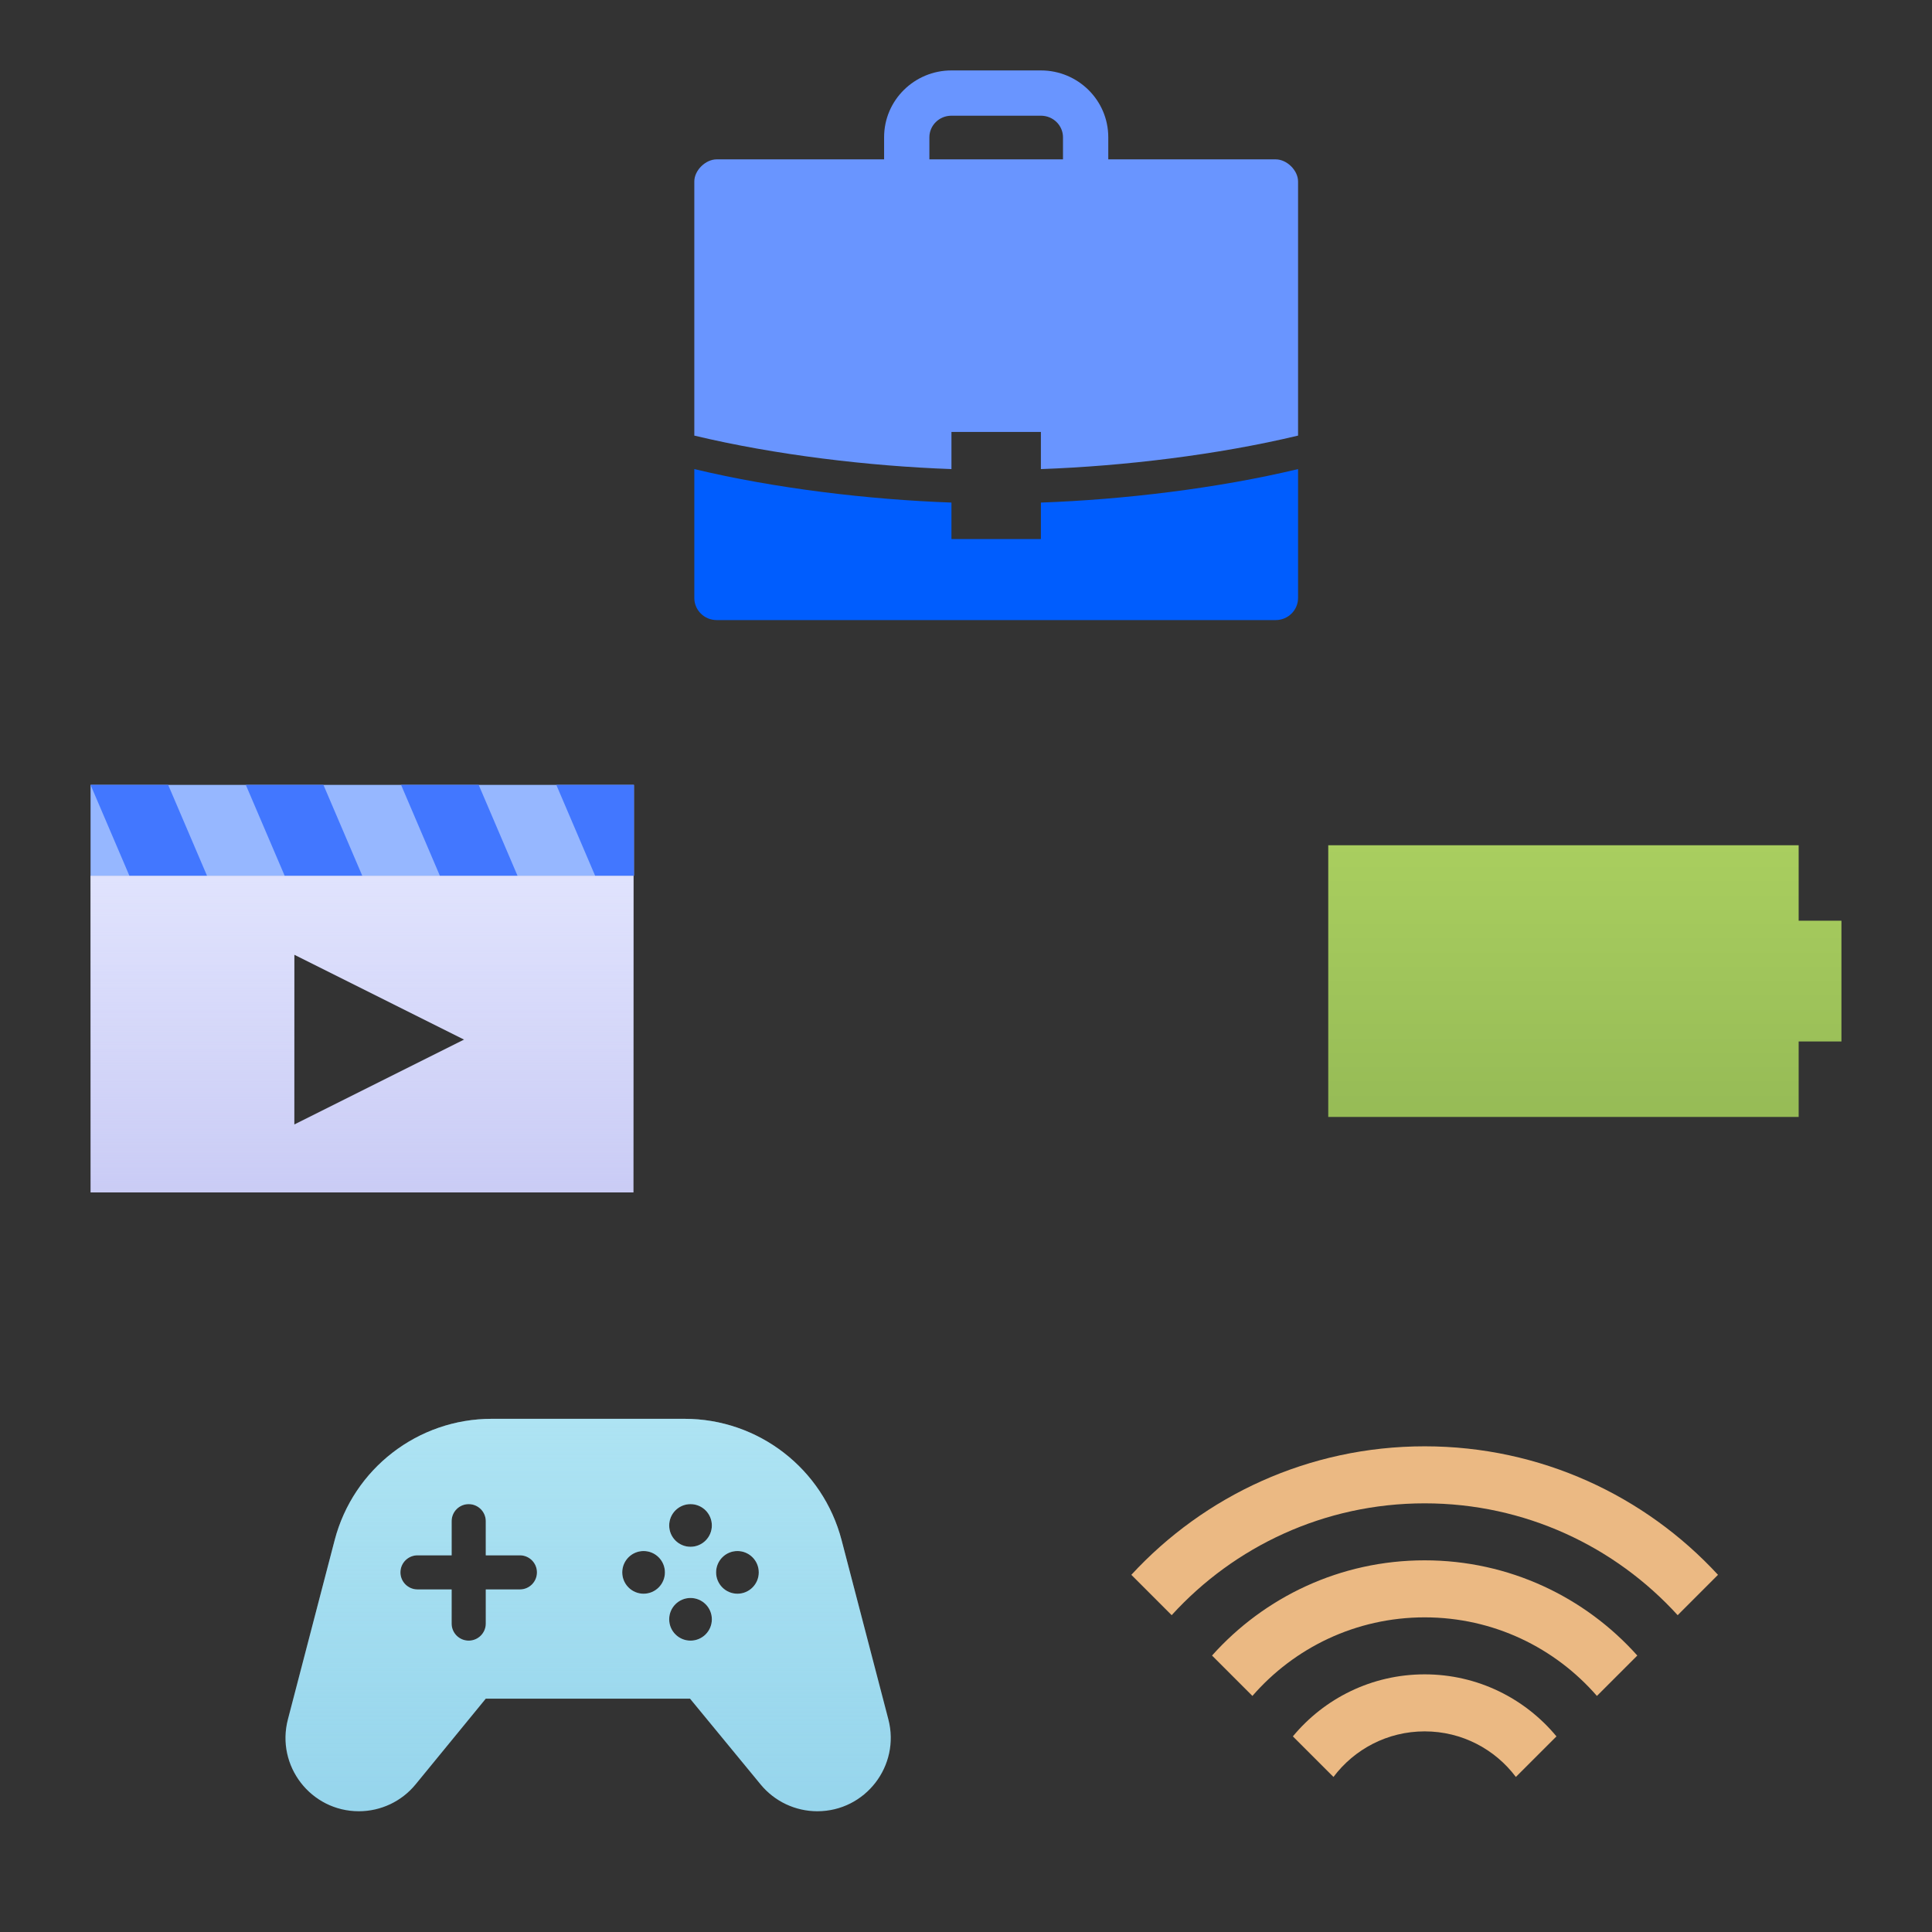
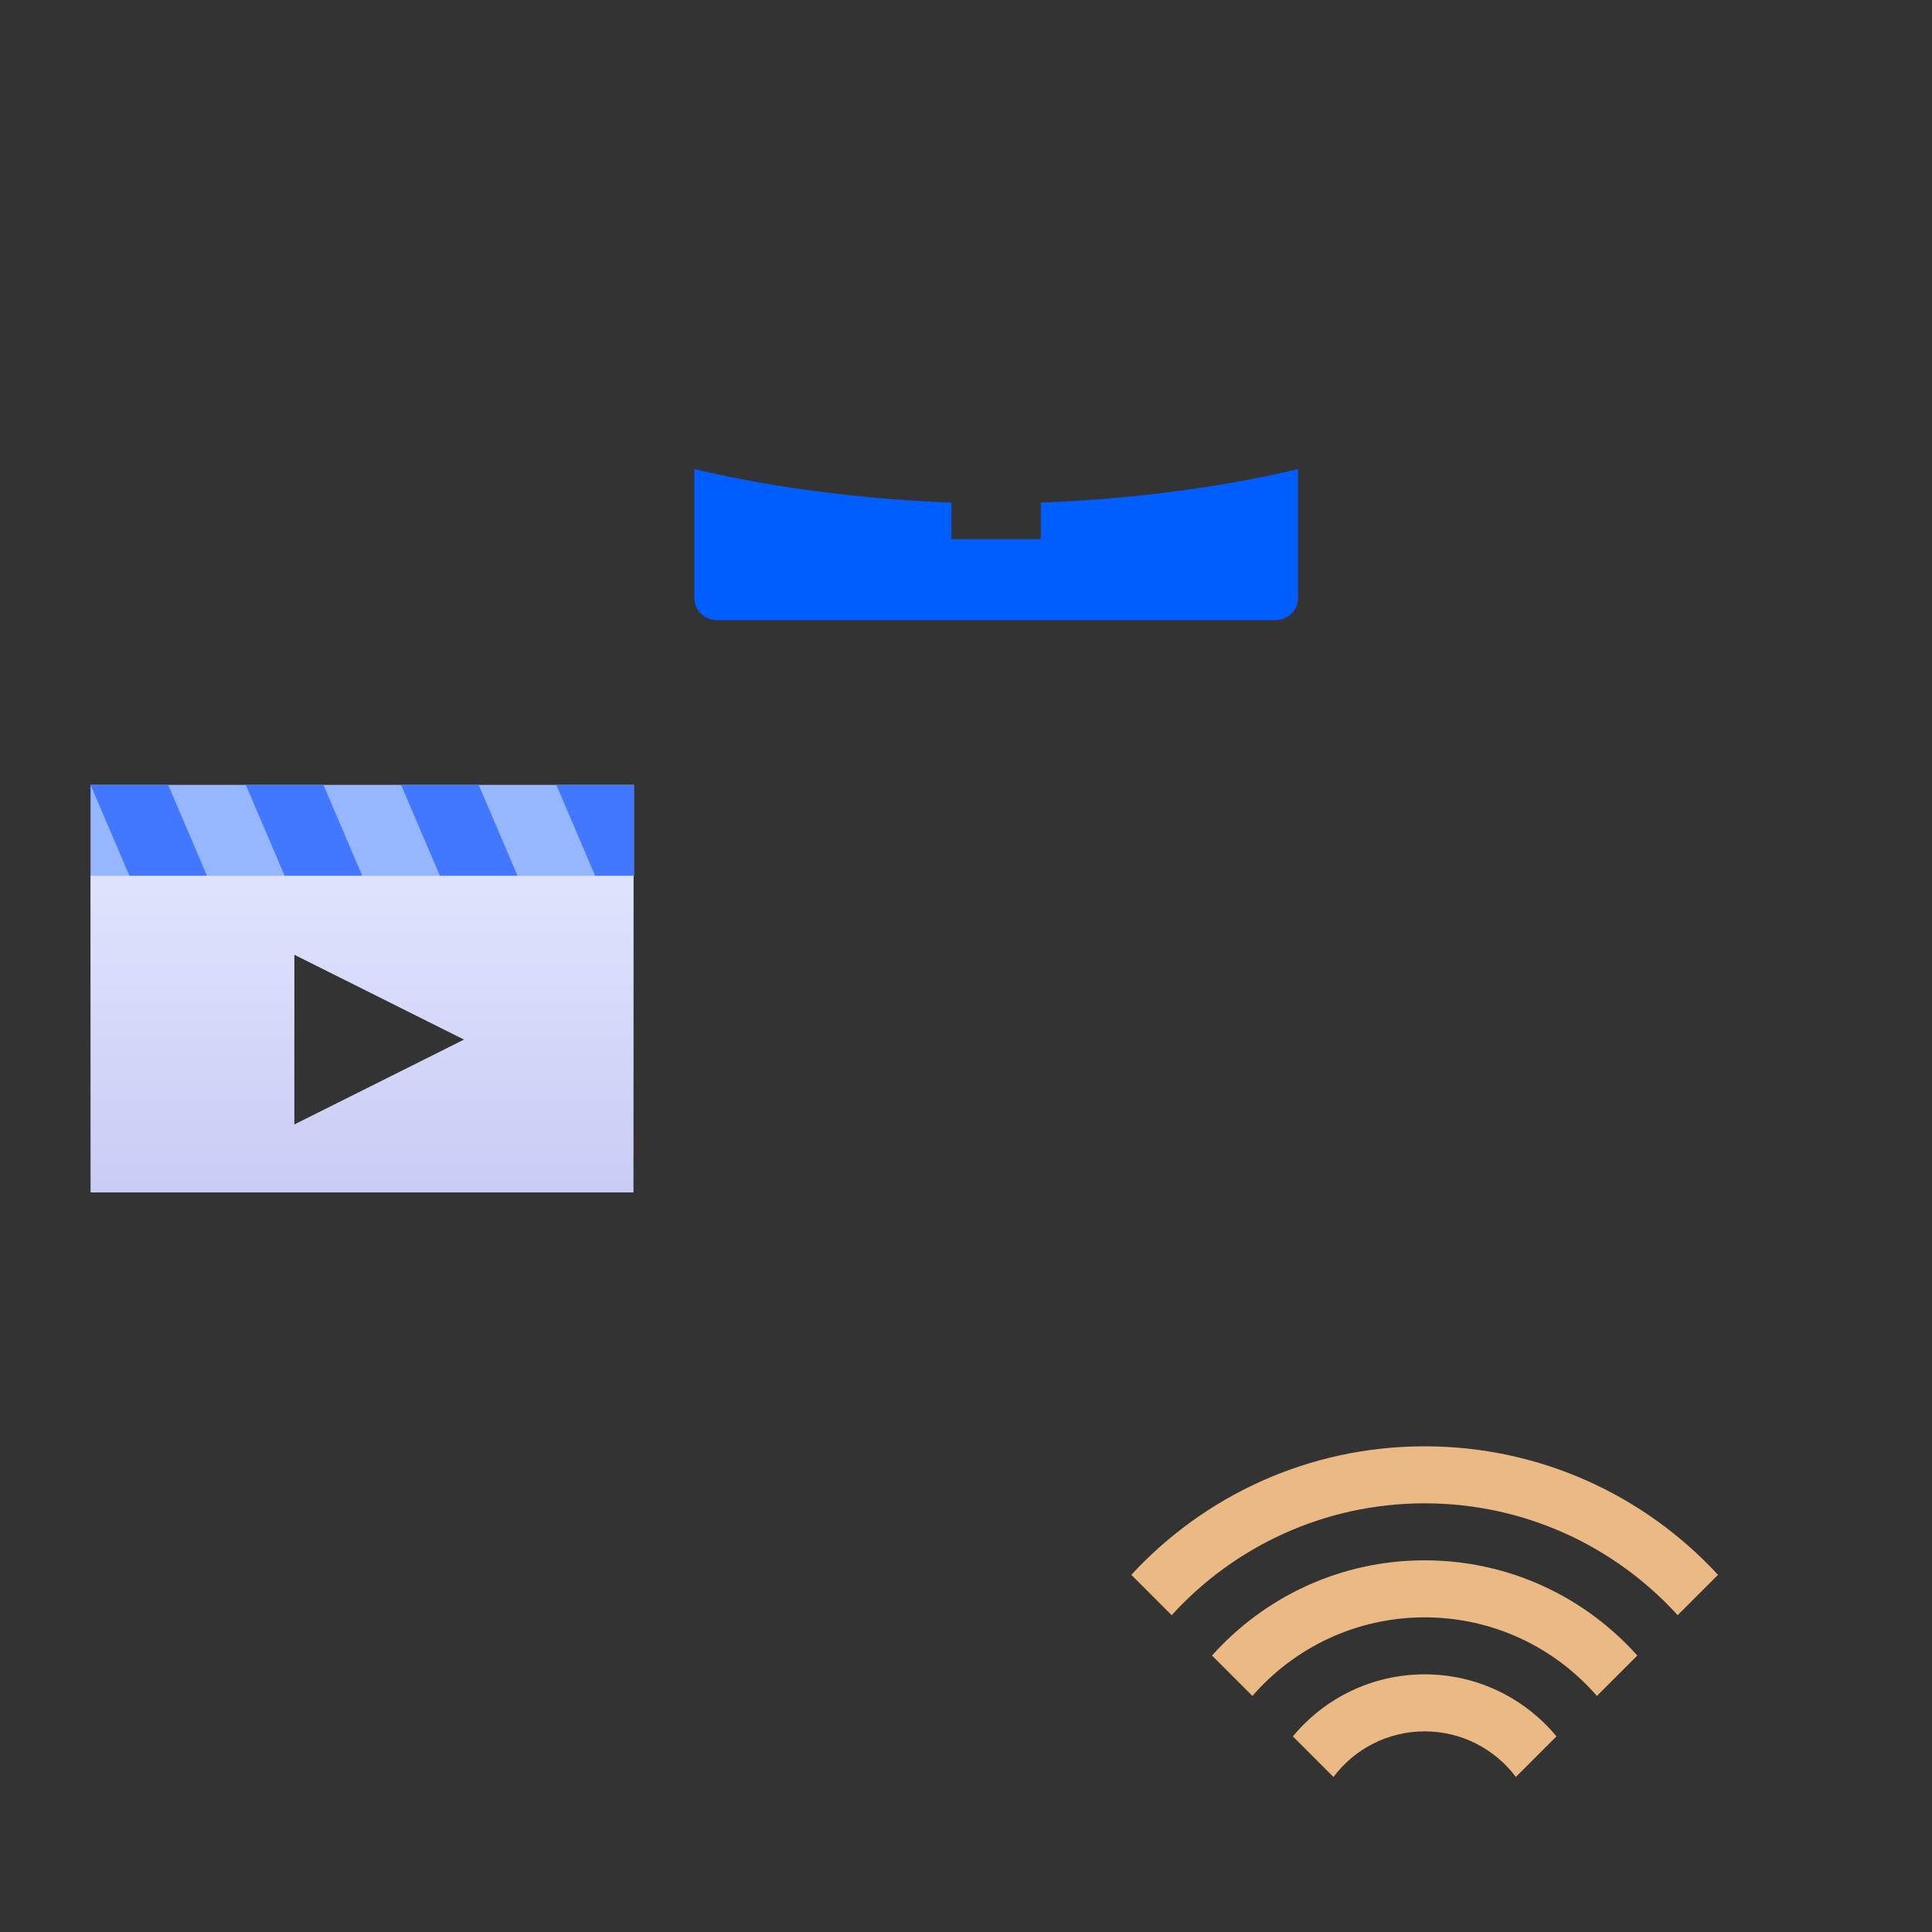
<svg xmlns="http://www.w3.org/2000/svg" width="64" height="64" viewBox="0 0 64 64" fill="none">
  <rect x="0" y="0" width="64" height="64" fill="#333333" stroke="none" />
  <path fill-rule="evenodd" clip-rule="evenodd" d="M31.518 16.648V17.857H34.481V16.648L34.492 16.648C37.226 16.549 40.323 16.18 43 15.539V19.809C43 20.213 42.668 20.541 42.259 20.541H23.741C23.332 20.541 23 20.213 23 19.809V15.539C25.681 16.181 28.78 16.55 31.518 16.648Z" fill="#005DFE" />
-   <path fill-rule="evenodd" clip-rule="evenodd" d="M31.518 3.833C31.106 3.833 30.787 4.161 30.787 4.547V5.279H29.287V4.547C29.287 3.316 30.294 2.333 31.518 2.333H34.481C35.706 2.333 36.713 3.316 36.713 4.547V5.279H35.213V4.547C35.213 4.161 34.894 3.833 34.481 3.833H31.518ZM31.518 15.539C28.78 15.441 25.681 15.071 23 14.43V6.011C23 5.645 23.37 5.279 23.741 5.279H42.259C42.63 5.279 43 5.645 43 6.011V14.43C40.323 15.07 37.226 15.44 34.492 15.539L34.481 15.539V14.308H31.518V15.539Z" fill="#6995FF" />
  <path fill-rule="evenodd" clip-rule="evenodd" d="M20.985 29.009H3V39.5H20.985V29.009ZM15.375 34.438L9.75 31.625V37.25L15.375 34.438Z" fill="#C9CBF5" />
  <path fill-rule="evenodd" clip-rule="evenodd" d="M20.985 29.009H3V39.5H20.985V29.009ZM15.375 34.438L9.75 31.625V37.25L15.375 34.438Z" fill="url(#paint0_linear)" fill-opacity="0.8" />
  <path d="M3 26L21 26L21 29.009L3 29.009L3 26Z" fill="#96B7FF" />
  <path fill-rule="evenodd" clip-rule="evenodd" d="M5.571 26L6.857 29.009L4.286 29.009L3 26L5.571 26ZM12 29.009L9.429 29.009L8.143 26L10.714 26L12 29.009ZM17.143 29.009L15.857 26L13.286 26L14.571 29.009L17.143 29.009ZM21 29.009L19.714 29.009L18.429 26L21 26L21 29.009Z" fill="#4277FF" />
-   <path fill-rule="evenodd" clip-rule="evenodd" d="M22.676 47H16.29C13.843 47 11.704 48.652 11.086 51.02L9.537 56.957C9.136 58.497 10.297 60 11.888 60C12.617 60 13.307 59.673 13.768 59.109L16.092 56.27H22.858L25.197 59.113C25.659 59.675 26.348 60 27.075 60C28.667 60 29.829 58.495 29.428 56.955L27.879 51.02C27.262 48.652 25.123 47 22.676 47ZM23.581 50.533C23.581 50.923 23.264 51.239 22.874 51.239C22.484 51.239 22.168 50.923 22.168 50.533C22.168 50.142 22.484 49.826 22.874 49.826C23.264 49.826 23.581 50.142 23.581 50.533ZM23.581 53.641C23.581 54.032 23.264 54.348 22.874 54.348C22.484 54.348 22.168 54.032 22.168 53.641C22.168 53.251 22.484 52.935 22.874 52.935C23.264 52.935 23.581 53.251 23.581 53.641ZM21.32 52.794C21.71 52.794 22.026 52.477 22.026 52.087C22.026 51.697 21.71 51.38 21.32 51.38C20.93 51.38 20.613 51.697 20.613 52.087C20.613 52.477 20.93 52.794 21.32 52.794ZM25.135 52.087C25.135 52.477 24.819 52.794 24.429 52.794C24.038 52.794 23.722 52.477 23.722 52.087C23.722 51.697 24.038 51.38 24.429 51.38C24.819 51.38 25.135 51.697 25.135 52.087ZM16.092 50.391C16.092 50.079 15.838 49.826 15.526 49.826C15.214 49.826 14.961 50.079 14.961 50.391V51.522H13.831C13.519 51.522 13.265 51.775 13.265 52.087C13.265 52.399 13.519 52.652 13.831 52.652H14.961V53.783C14.961 54.095 15.214 54.348 15.526 54.348C15.838 54.348 16.092 54.095 16.092 53.783V52.652H17.222C17.534 52.652 17.787 52.399 17.787 52.087C17.787 51.775 17.534 51.522 17.222 51.522H16.092V50.391Z" fill="#96D5EC" />
-   <path fill-rule="evenodd" clip-rule="evenodd" d="M22.676 47H16.29C13.843 47 11.704 48.652 11.086 51.02L9.537 56.957C9.136 58.497 10.297 60 11.888 60C12.617 60 13.307 59.673 13.768 59.109L16.092 56.27H22.858L25.197 59.113C25.659 59.675 26.348 60 27.075 60C28.667 60 29.829 58.495 29.428 56.955L27.879 51.02C27.262 48.652 25.123 47 22.676 47ZM23.581 50.533C23.581 50.923 23.264 51.239 22.874 51.239C22.484 51.239 22.168 50.923 22.168 50.533C22.168 50.142 22.484 49.826 22.874 49.826C23.264 49.826 23.581 50.142 23.581 50.533ZM23.581 53.641C23.581 54.032 23.264 54.348 22.874 54.348C22.484 54.348 22.168 54.032 22.168 53.641C22.168 53.251 22.484 52.935 22.874 52.935C23.264 52.935 23.581 53.251 23.581 53.641ZM21.32 52.794C21.71 52.794 22.026 52.477 22.026 52.087C22.026 51.697 21.71 51.38 21.32 51.38C20.93 51.38 20.613 51.697 20.613 52.087C20.613 52.477 20.93 52.794 21.32 52.794ZM25.135 52.087C25.135 52.477 24.819 52.794 24.429 52.794C24.038 52.794 23.722 52.477 23.722 52.087C23.722 51.697 24.038 51.38 24.429 51.38C24.819 51.38 25.135 51.697 25.135 52.087ZM16.092 50.391C16.092 50.079 15.838 49.826 15.526 49.826C15.214 49.826 14.961 50.079 14.961 50.391V51.522H13.831C13.519 51.522 13.265 51.775 13.265 52.087C13.265 52.399 13.519 52.652 13.831 52.652H14.961V53.783C14.961 54.095 15.214 54.348 15.526 54.348C15.838 54.348 16.092 54.095 16.092 53.783V52.652H17.222C17.534 52.652 17.787 52.399 17.787 52.087C17.787 51.775 17.534 51.522 17.222 51.522H16.092V50.391Z" fill="url(#paint1_linear)" fill-opacity="0.4" />
  <path fill-rule="evenodd" clip-rule="evenodd" d="M56.911 52.168C54.496 49.55 51.036 47.911 47.194 47.911C43.352 47.911 39.892 49.55 37.477 52.168L38.813 53.505C40.886 51.228 43.873 49.8 47.194 49.8C50.515 49.8 53.502 51.228 55.575 53.505L56.911 52.168ZM54.238 54.842C52.508 52.907 49.993 51.688 47.194 51.688C44.395 51.688 41.88 52.907 40.15 54.842L41.488 56.18C42.873 54.585 44.916 53.577 47.194 53.577C49.472 53.577 51.514 54.585 52.9 56.18L54.238 54.842ZM51.56 57.52C50.52 56.265 48.951 55.465 47.194 55.465C45.437 55.465 43.867 56.265 42.828 57.52L44.173 58.864C44.862 57.947 45.959 57.354 47.194 57.354C48.429 57.354 49.526 57.947 50.215 58.864L51.56 57.52Z" fill="#EBB983" />
-   <path d="M59.583 28H44V37H59.583V34.5H61V30.5H59.583V28Z" fill="url(#paint2_linear)" />
  <defs>
    <linearGradient id="paint0_linear" x1="11.768" y1="29.009" x2="11.768" y2="39.855" gradientUnits="userSpaceOnUse">
      <stop stop-color="#E6E9FF" />
      <stop offset="1" stop-color="#E6E9FF" stop-opacity="0" />
    </linearGradient>
    <linearGradient id="paint1_linear" x1="19.483" y1="47" x2="19.483" y2="60" gradientUnits="userSpaceOnUse">
      <stop stop-color="#D1F9FD" />
      <stop offset="1" stop-color="#D1F9FD" stop-opacity="0" />
    </linearGradient>
    <linearGradient id="paint2_linear" x1="52.5" y1="28" x2="52.5" y2="37" gradientUnits="userSpaceOnUse">
      <stop stop-color="#A9CE5F" />
      <stop offset="1" stop-color="#96BB56" />
    </linearGradient>
  </defs>
</svg>